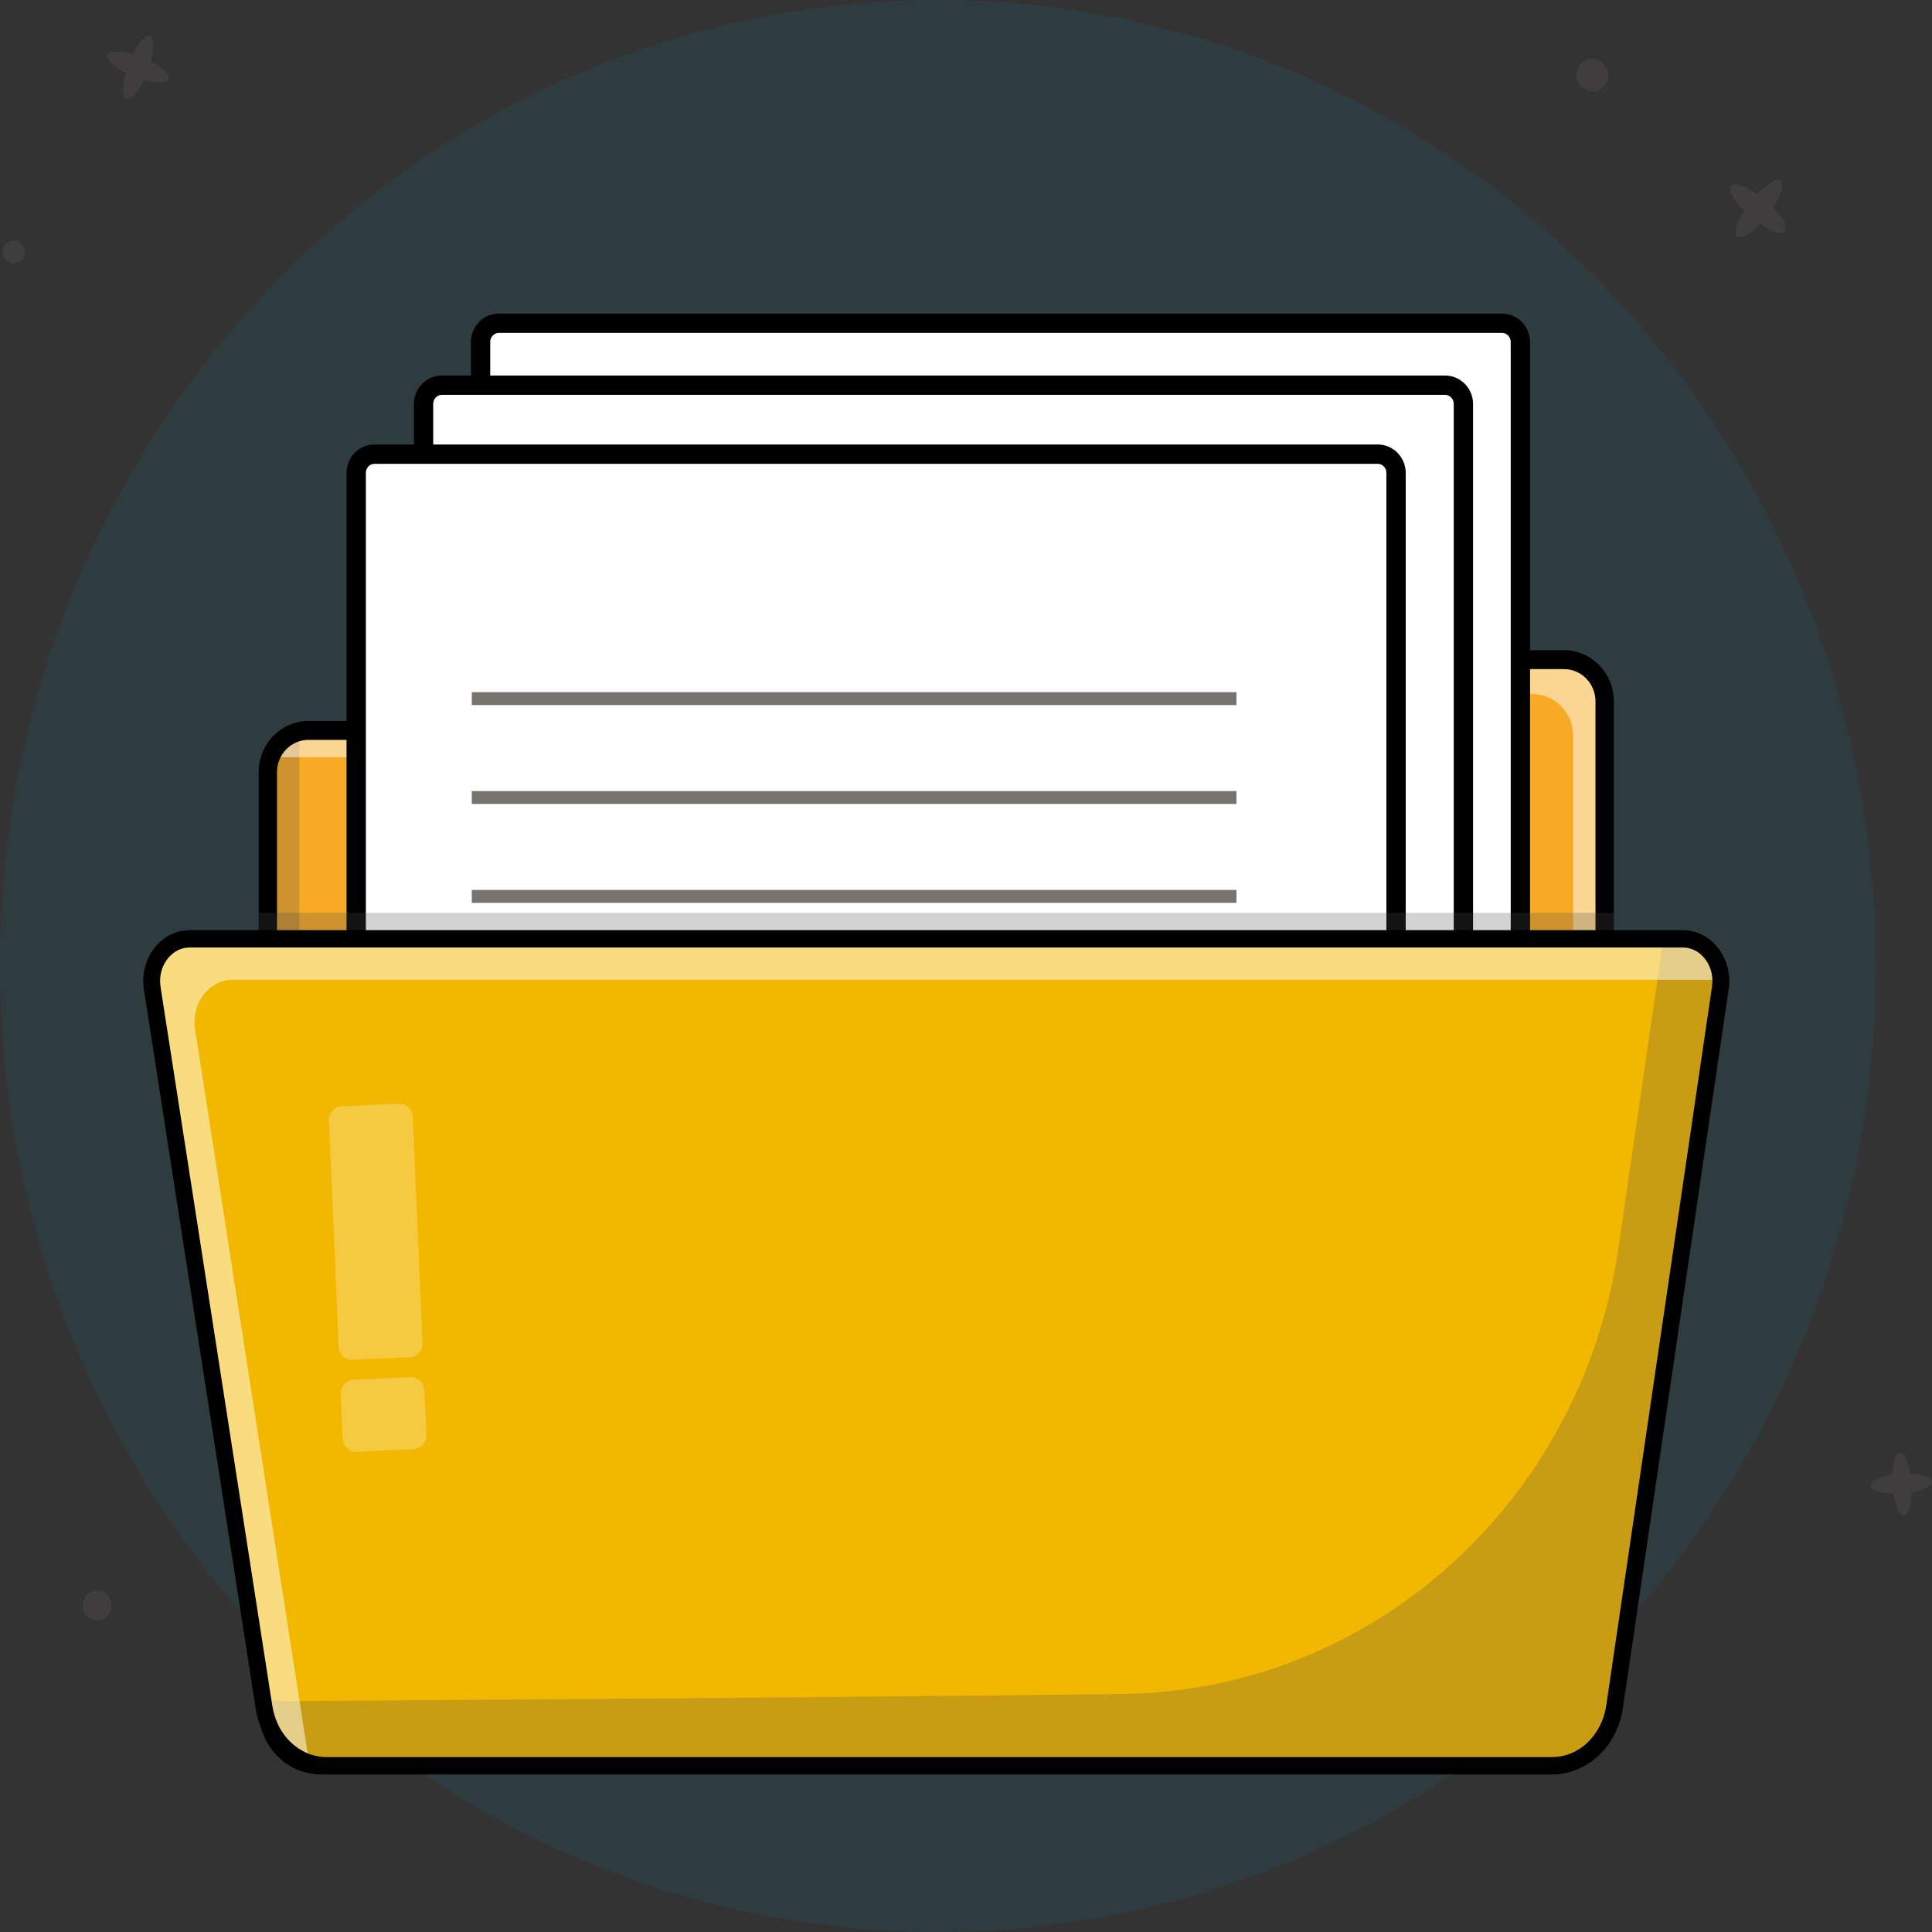
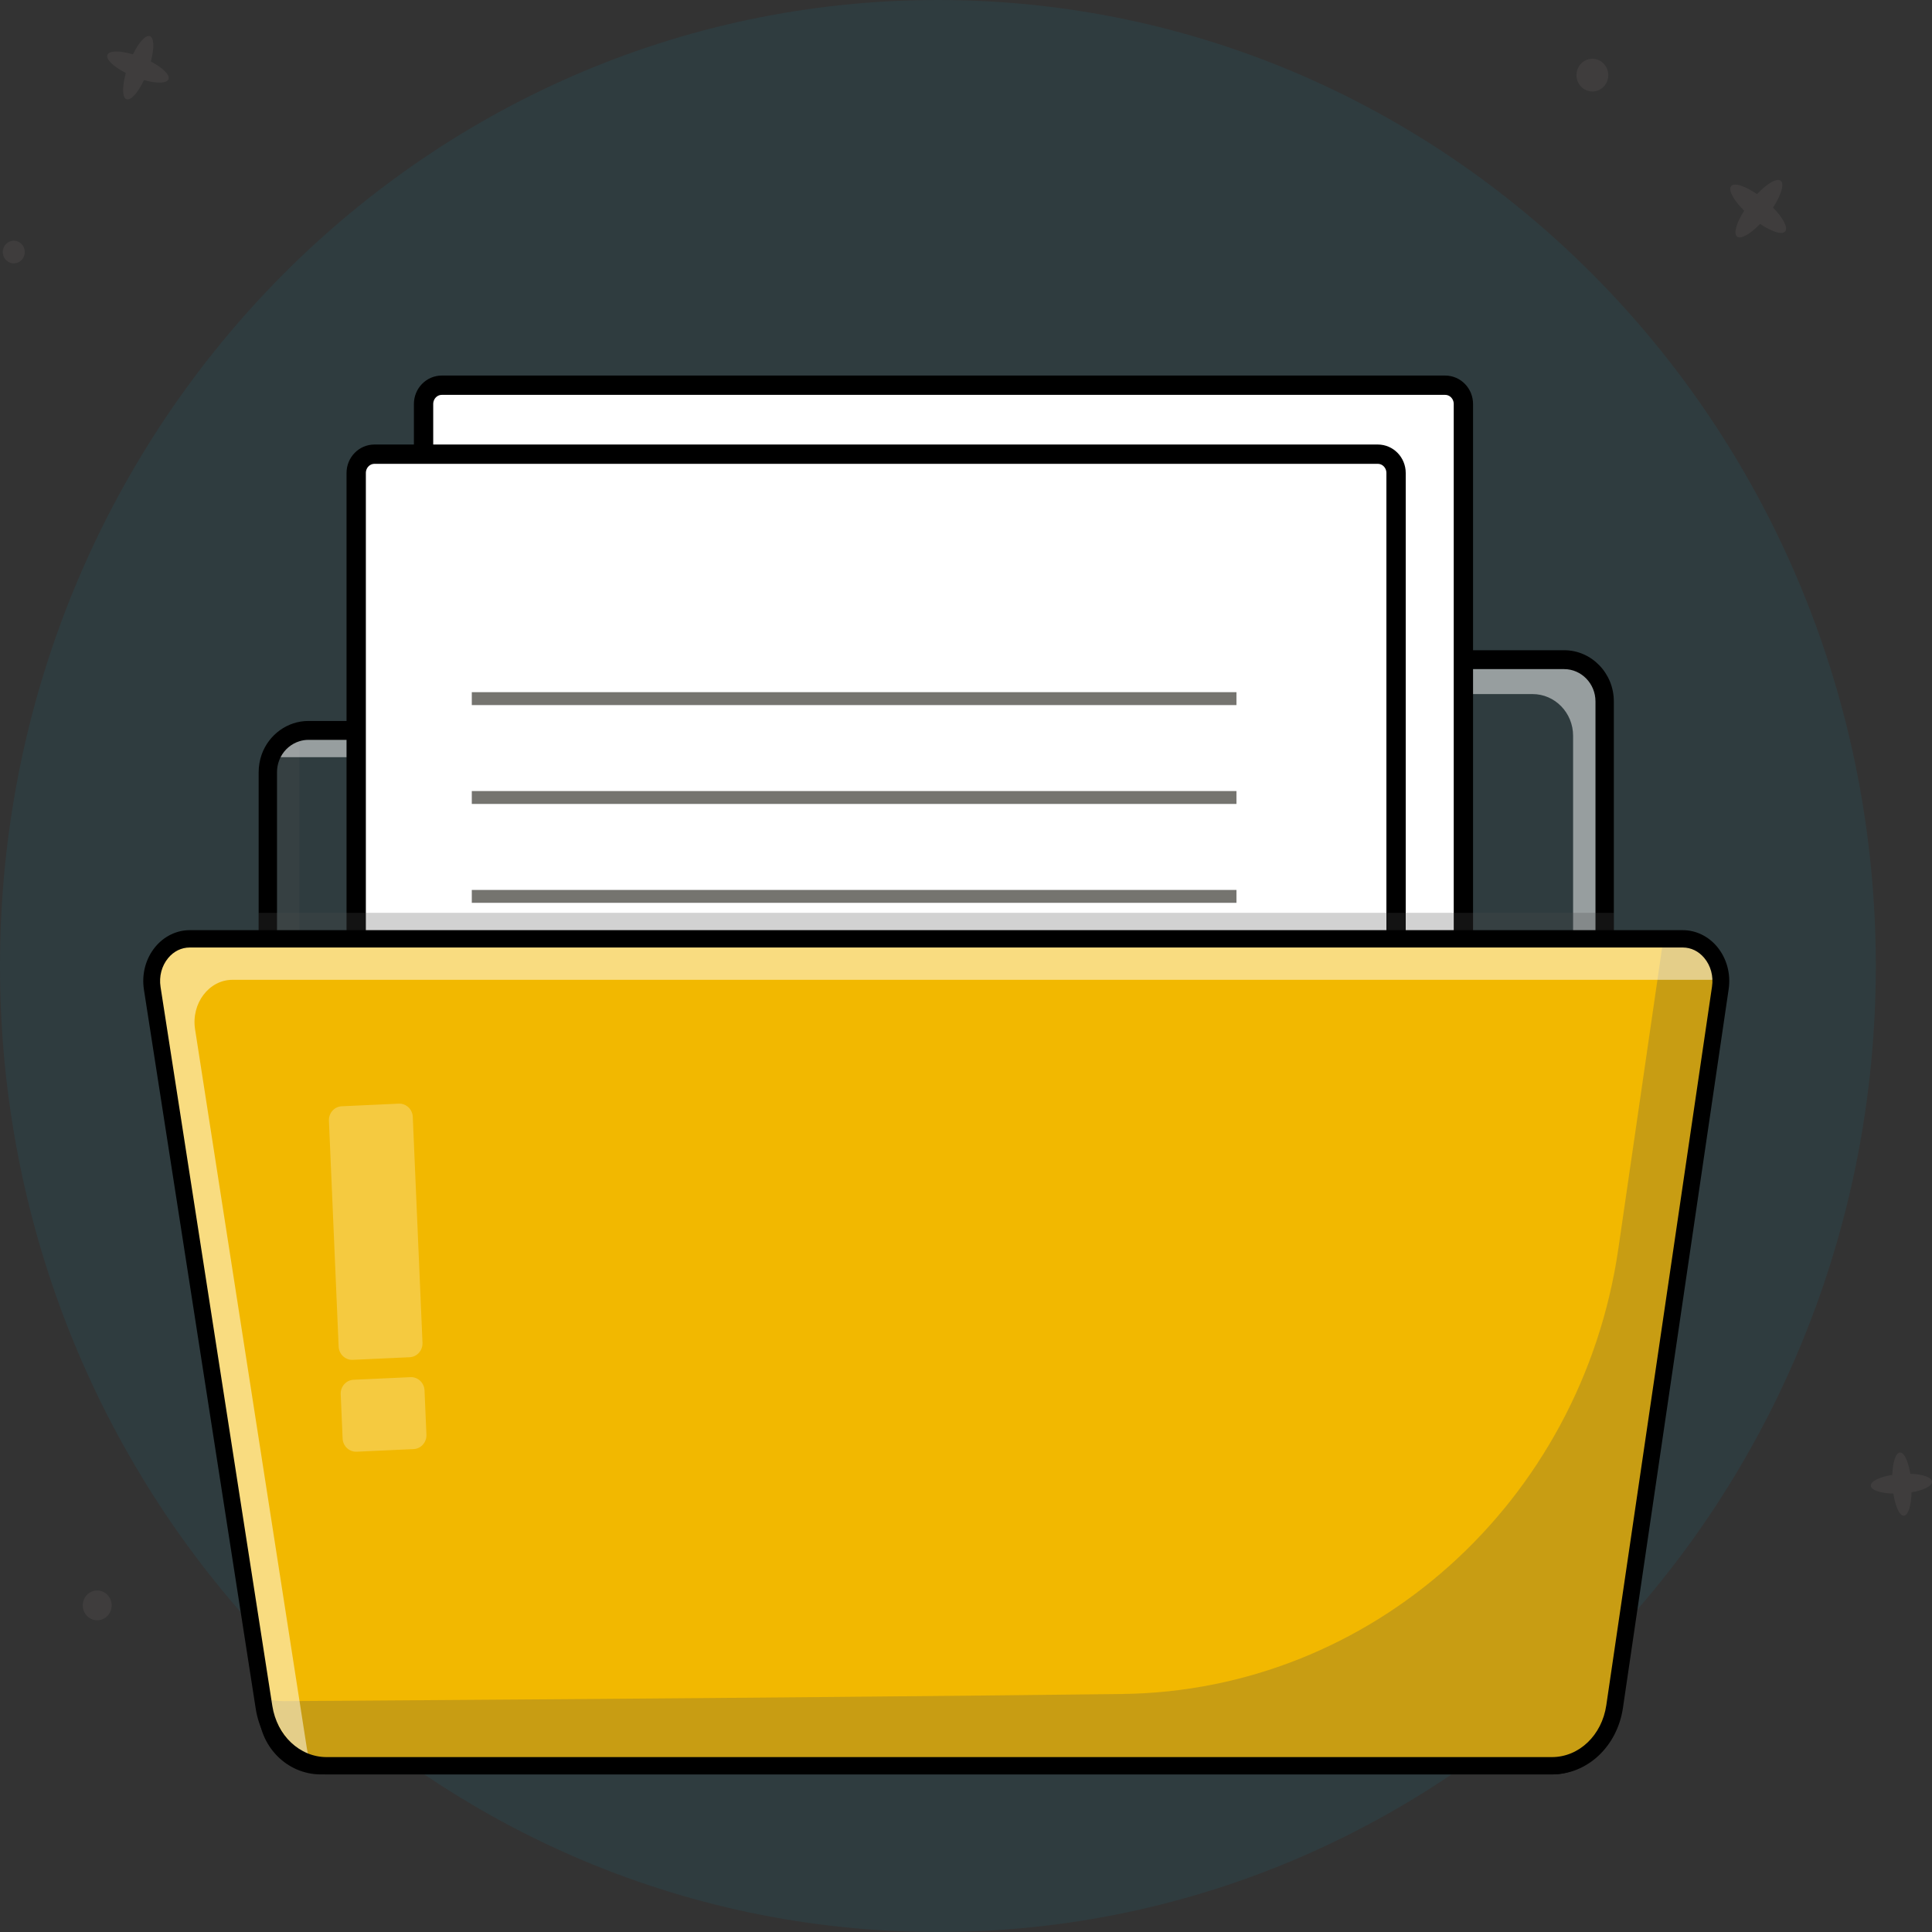
<svg xmlns="http://www.w3.org/2000/svg" width="60" height="60" viewBox="0 0 60 60" fill="none">
  <rect x="0" y="0" width="60" height="60" fill="#333333" stroke="none" />
  <path d="M29.128 60C45.214 60 58.255 46.569 58.255 30C58.255 13.431 45.214 0 29.128 0C13.041 0 0 13.431 0 30C0 46.569 13.041 60 29.128 60Z" fill="#0D94B1" fill-opacity="0.1" />
  <path d="M60.002 46.013C59.993 45.878 59.71 45.783 59.326 45.769C59.263 45.378 59.134 45.1 59.004 45.109C58.873 45.118 58.781 45.409 58.767 45.804C58.373 45.867 58.091 46.002 58.1 46.141C58.108 46.278 58.404 46.375 58.801 46.385C58.863 46.79 58.994 47.08 59.128 47.071C59.261 47.062 59.355 46.756 59.365 46.345C59.743 46.28 60.01 46.147 60.002 46.013Z" fill="#3F3D3D" />
  <path d="M49.142 2.728C48.93 2.551 48.897 2.231 49.069 2.013C49.24 1.795 49.551 1.761 49.763 1.938C49.975 2.115 50.008 2.435 49.837 2.653C49.666 2.871 49.355 2.905 49.142 2.728Z" fill="#3F3D3D" />
  <path d="M53.944 7.346C54.06 7.442 54.355 7.272 54.661 6.953C55.026 7.2 55.349 7.303 55.443 7.184C55.536 7.066 55.372 6.763 55.063 6.447C55.314 6.061 55.422 5.714 55.303 5.616C55.185 5.517 54.88 5.697 54.566 6.029C54.191 5.771 53.856 5.661 53.76 5.782C53.665 5.904 53.84 6.22 54.166 6.544C53.928 6.918 53.829 7.25 53.944 7.346Z" fill="#3F3D3D" />
  <path d="M0.747 7.954C0.679 8.135 0.481 8.226 0.305 8.156C0.129 8.086 0.041 7.882 0.109 7.701C0.177 7.519 0.375 7.428 0.551 7.498C0.727 7.568 0.815 7.772 0.747 7.954Z" fill="#3F3D3D" />
  <path d="M5.233 2.459C5.283 2.325 5.05 2.102 4.684 1.911C4.793 1.503 4.789 1.175 4.659 1.123C4.529 1.072 4.313 1.311 4.128 1.687C3.719 1.567 3.386 1.568 3.335 1.706C3.284 1.843 3.528 2.073 3.908 2.267C3.792 2.687 3.793 3.029 3.926 3.081C4.06 3.134 4.284 2.881 4.472 2.487C4.866 2.598 5.183 2.593 5.233 2.459Z" fill="#3F3D3D" />
  <path d="M2.616 50.06C2.507 49.83 2.599 49.553 2.821 49.441C3.044 49.329 3.313 49.424 3.422 49.654C3.531 49.883 3.439 50.16 3.216 50.272C2.994 50.384 2.725 50.289 2.616 50.06Z" fill="#3F3D3D" />
-   <path d="M8.316 23.98V53.116C8.316 54.053 9.054 54.812 9.963 54.812H48.185C49.095 54.812 49.832 54.053 49.832 53.116V21.782C49.832 21.066 49.269 20.486 48.574 20.486H30.964C29.884 20.486 28.904 21.137 28.459 22.152C28.317 22.475 28.005 22.683 27.659 22.683H9.575C9.032 22.683 8.571 23.036 8.393 23.531C8.343 23.671 8.316 23.822 8.316 23.98Z" fill="#F7AB24" />
  <g opacity="0.25">
    <path d="M8.316 24.039V53.176C8.316 54.112 9.054 54.872 9.963 54.872H48.185C48.967 54.872 49.622 54.31 49.79 53.557C49.598 53.639 49.387 53.684 49.166 53.684H10.943C10.034 53.684 9.297 52.925 9.297 51.988V22.852C9.297 22.826 9.297 22.8 9.299 22.774C8.736 22.904 8.316 23.421 8.316 24.039Z" fill="#4D4D4D" />
  </g>
  <g opacity="0.5">
    <path d="M8.395 23.531C8.46 23.52 8.527 23.515 8.596 23.515H27.892C28.237 23.515 28.549 23.307 28.691 22.983C28.803 22.727 29.422 21.495 30.389 21.555H47.595C48.29 21.555 48.854 22.135 48.854 22.851V54.185C48.854 54.316 48.839 54.444 48.811 54.566C49.411 54.314 49.834 53.706 49.834 52.997V21.782C49.834 21.066 49.27 20.486 48.575 20.486H30.965C29.885 20.486 28.905 21.137 28.461 22.152C28.319 22.475 28.006 22.683 27.661 22.683H9.577C9.034 22.683 8.572 23.036 8.395 23.531Z" fill="white" />
  </g>
  <path d="M48.575 20.193H30.966C29.776 20.193 28.691 20.914 28.201 22.031C28.106 22.249 27.894 22.39 27.662 22.39H9.577C8.933 22.39 8.351 22.808 8.127 23.43C8.065 23.607 8.033 23.791 8.033 23.98V53.117C8.033 54.214 8.9 55.106 9.965 55.106H48.188C49.16 55.106 49.966 54.363 50.1 53.4C50.113 53.307 50.119 53.213 50.119 53.117V21.783C50.119 20.906 49.427 20.193 48.575 20.193ZM49.549 53.117C49.549 53.31 49.511 53.494 49.443 53.661C49.323 53.951 49.112 54.192 48.847 54.343C48.652 54.456 48.427 54.519 48.188 54.519H9.965C9.214 54.519 8.603 53.89 8.603 53.117V23.98C8.603 23.86 8.623 23.744 8.663 23.633C8.678 23.592 8.695 23.553 8.714 23.515C8.836 23.275 9.049 23.097 9.299 23.02C9.388 22.992 9.481 22.977 9.577 22.977H27.662C28.118 22.977 28.534 22.701 28.721 22.273C29.119 21.366 30 20.78 30.966 20.78H48.575C49.112 20.78 49.549 21.23 49.549 21.783V53.117Z" fill="black" />
-   <path d="M14.924 53.075H47.217V10.624C47.217 10.302 46.963 10.04 46.65 10.04H15.491C15.178 10.04 14.924 10.302 14.924 10.624V53.075Z" fill="white" stroke="black" stroke-width="0.6" stroke-miterlimit="10" />
  <path d="M13.154 53.099H45.447V12.547C45.447 12.224 45.194 11.963 44.88 11.963H13.721C13.408 11.963 13.154 12.224 13.154 12.547V53.099Z" fill="white" stroke="black" stroke-width="0.6" stroke-miterlimit="10" />
  <path d="M12.543 53.099H43.356V14.689C43.356 14.366 43.102 14.105 42.789 14.105H11.629C11.316 14.105 11.062 14.366 11.062 14.689V51.575C11.062 52.417 11.725 53.099 12.543 53.099Z" fill="white" stroke="black" stroke-width="0.6" stroke-miterlimit="10" />
  <path d="M38.399 21.496H14.652V21.897H38.399V21.496Z" fill="#75746F" />
  <path d="M38.399 24.567H14.652V24.967H38.399V24.567Z" fill="#75746F" />
  <path d="M38.399 27.638H14.652V28.038H38.399V27.638Z" fill="#75746F" />
-   <path d="M38.399 30.708H14.652V31.108H38.399V30.708Z" fill="#75746F" />
-   <path d="M38.399 33.779H14.652V34.179H38.399V33.779Z" fill="#75746F" />
  <path d="M38.399 36.85H14.652V37.251H38.399V36.85Z" fill="#75746F" />
  <path d="M38.399 39.921H14.652V40.321H38.399V39.921Z" fill="#75746F" />
  <path d="M38.4 42.991H27.348V43.392H38.4V42.991Z" fill="#75746F" />
  <path d="M14.655 49.667L23.799 49.667L23.799 49.044L14.655 49.044L14.655 49.667Z" fill="#75746F" />
  <path opacity="0.25" d="M50.119 28.349V53.117C50.119 53.212 50.113 53.307 50.1 53.399C49.972 53.63 49.811 53.833 49.625 54.003L49.624 54.003C49.6 54.026 49.576 54.047 49.55 54.069L49.55 54.069C49.468 54.137 49.382 54.2 49.291 54.255C49.291 54.255 49.291 54.256 49.291 54.256C49.146 54.344 48.993 54.416 48.831 54.468C48.63 54.533 48.417 54.568 48.197 54.568H10.141C9.444 54.568 8.815 54.216 8.402 53.653C8.392 53.64 8.383 53.626 8.373 53.612V53.611C8.229 53.405 8.113 53.173 8.033 52.919V28.349H50.119Z" fill="#4D4D4D" />
  <path d="M4.728 30.692L8.199 53.019C8.363 54.07 9.183 54.837 10.142 54.837H48.198C49.164 54.837 49.988 54.059 50.144 52.999L53.427 30.681C53.544 29.882 52.99 29.157 52.262 29.157H5.891C5.159 29.157 4.604 29.89 4.728 30.692Z" fill="#F2B800" />
  <path opacity="0.25" d="M53.38 30.632L50.097 52.95C49.941 54.01 49.117 54.788 48.151 54.788H10.095C9.303 54.788 8.557 53.529 8.246 52.753C8.412 52.803 8.633 52.83 8.812 52.83C8.812 52.83 23.405 52.743 34.855 52.608C42.588 52.516 49.113 46.659 50.259 38.782L51.622 29.408C51.637 29.306 52.116 29.205 52.11 29.107H52.073C52.801 29.107 53.498 29.833 53.38 30.632Z" fill="#4D4D4D" />
  <path opacity="0.5" d="M9.529 54.291C9.558 54.473 9.606 54.646 9.67 54.809C8.946 54.59 8.379 53.922 8.246 53.067L4.775 30.741C4.651 29.939 5.206 29.205 5.938 29.205H52.309C52.944 29.205 53.447 29.757 53.487 30.429H7.221C6.489 30.429 5.934 31.163 6.058 31.965L9.529 54.291Z" fill="white" />
  <path opacity="0.25" d="M12.722 42.15L10.954 42.231C10.723 42.241 10.527 42.057 10.517 41.819L10.215 34.805C10.205 34.567 10.384 34.366 10.614 34.356L12.382 34.275C12.613 34.264 12.809 34.448 12.819 34.686L13.121 41.7C13.131 41.938 12.952 42.139 12.722 42.15Z" fill="white" />
  <path opacity="0.25" d="M12.844 45.003L11.076 45.084C10.845 45.094 10.65 44.91 10.64 44.673L10.581 43.299C10.57 43.062 10.749 42.86 10.98 42.85L12.748 42.769C12.978 42.758 13.174 42.943 13.184 43.18L13.243 44.554C13.253 44.791 13.075 44.993 12.844 45.003Z" fill="white" />
  <path d="M48.198 55.106H10.142C9.051 55.106 8.125 54.246 7.941 53.061L4.47 30.735C4.395 30.252 4.524 29.767 4.824 29.405C5.097 29.076 5.485 28.887 5.891 28.887H52.262C52.665 28.887 53.053 29.074 53.325 29.4C53.624 29.759 53.756 30.24 53.685 30.721L50.402 53.039C50.226 54.237 49.299 55.106 48.198 55.106ZM4.986 30.65L8.457 52.976C8.601 53.898 9.309 54.568 10.142 54.568H48.198C49.038 54.568 49.748 53.891 49.885 52.958L53.168 30.64C53.216 30.315 53.129 29.991 52.928 29.751C52.753 29.541 52.517 29.426 52.262 29.426H5.891C5.635 29.426 5.397 29.542 5.222 29.754C5.021 29.997 4.935 30.323 4.986 30.65Z" fill="black" />
</svg>